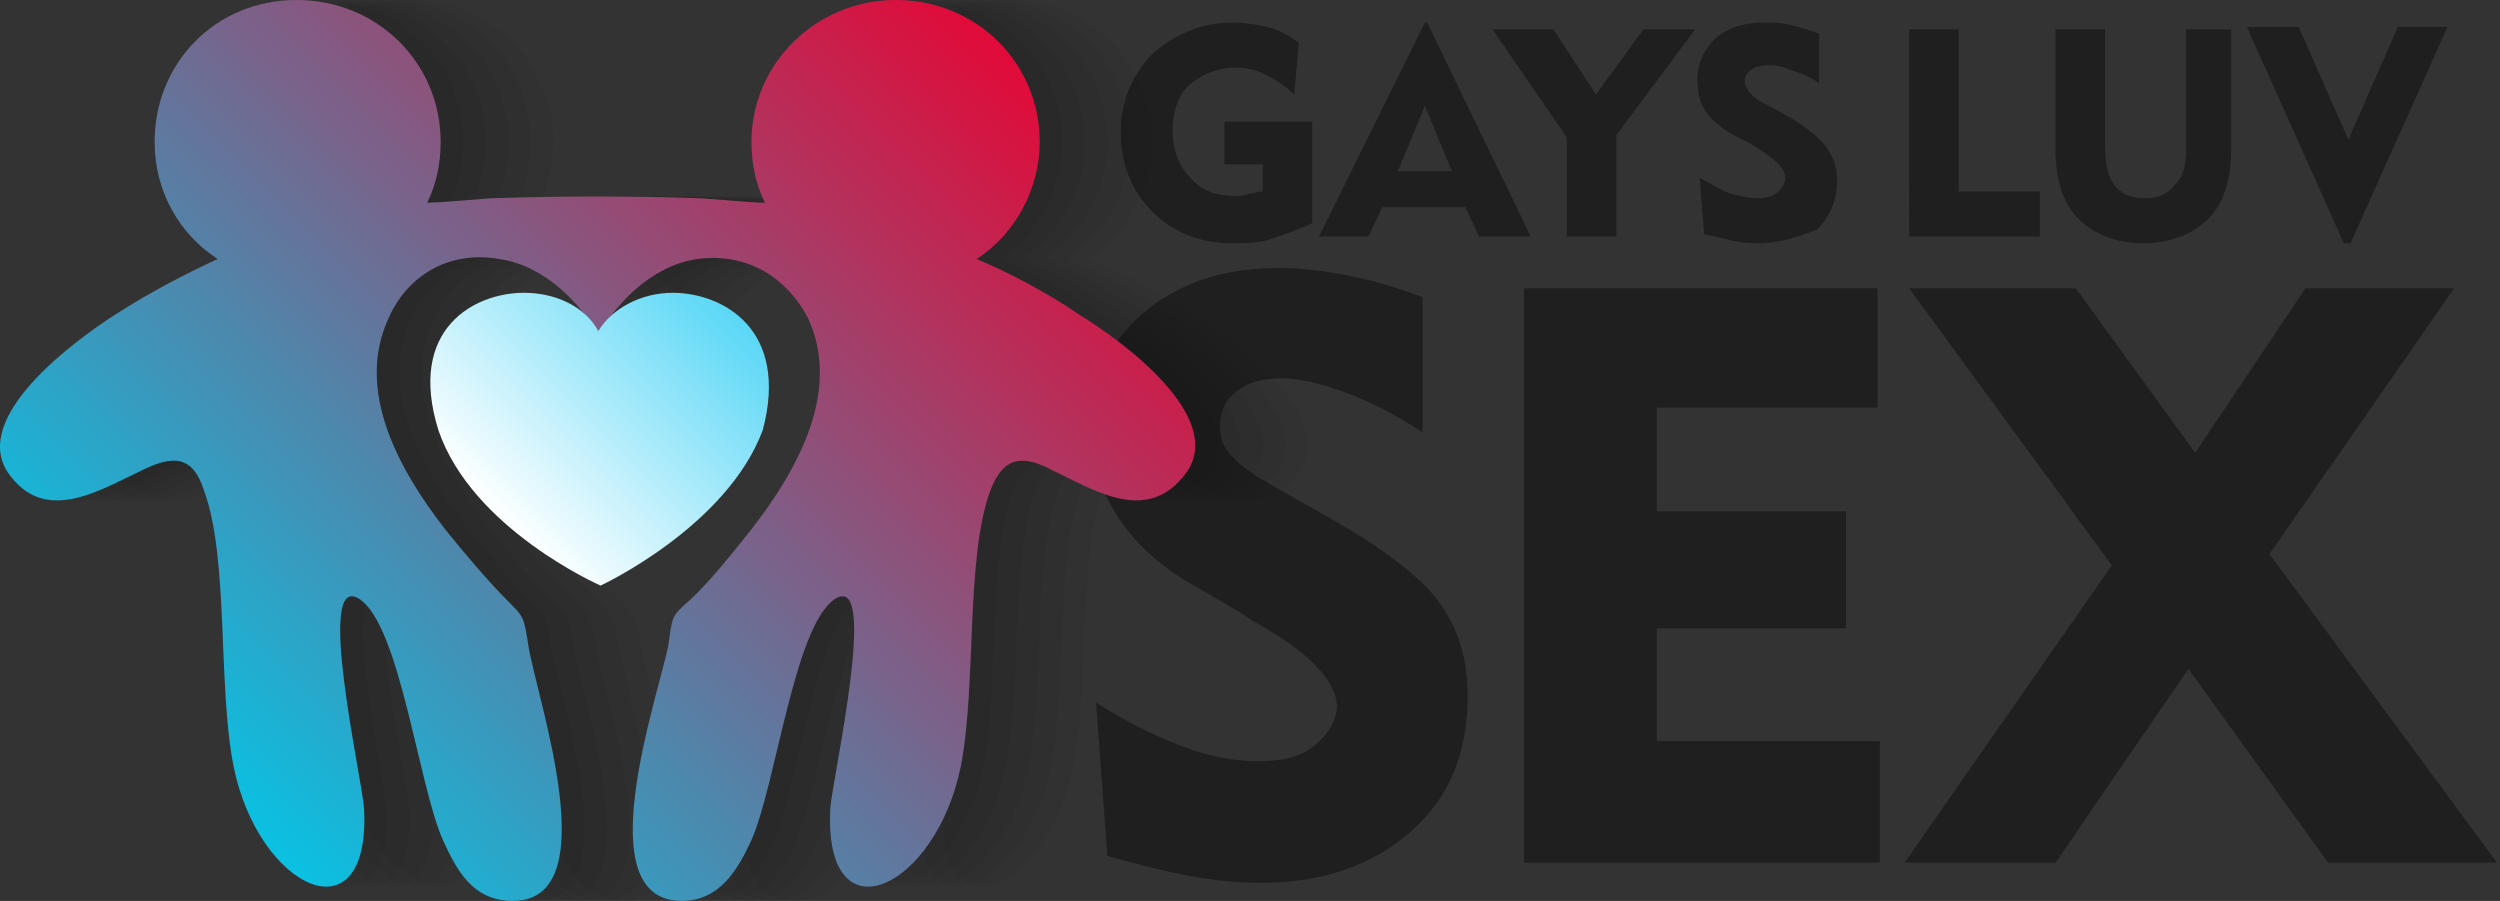
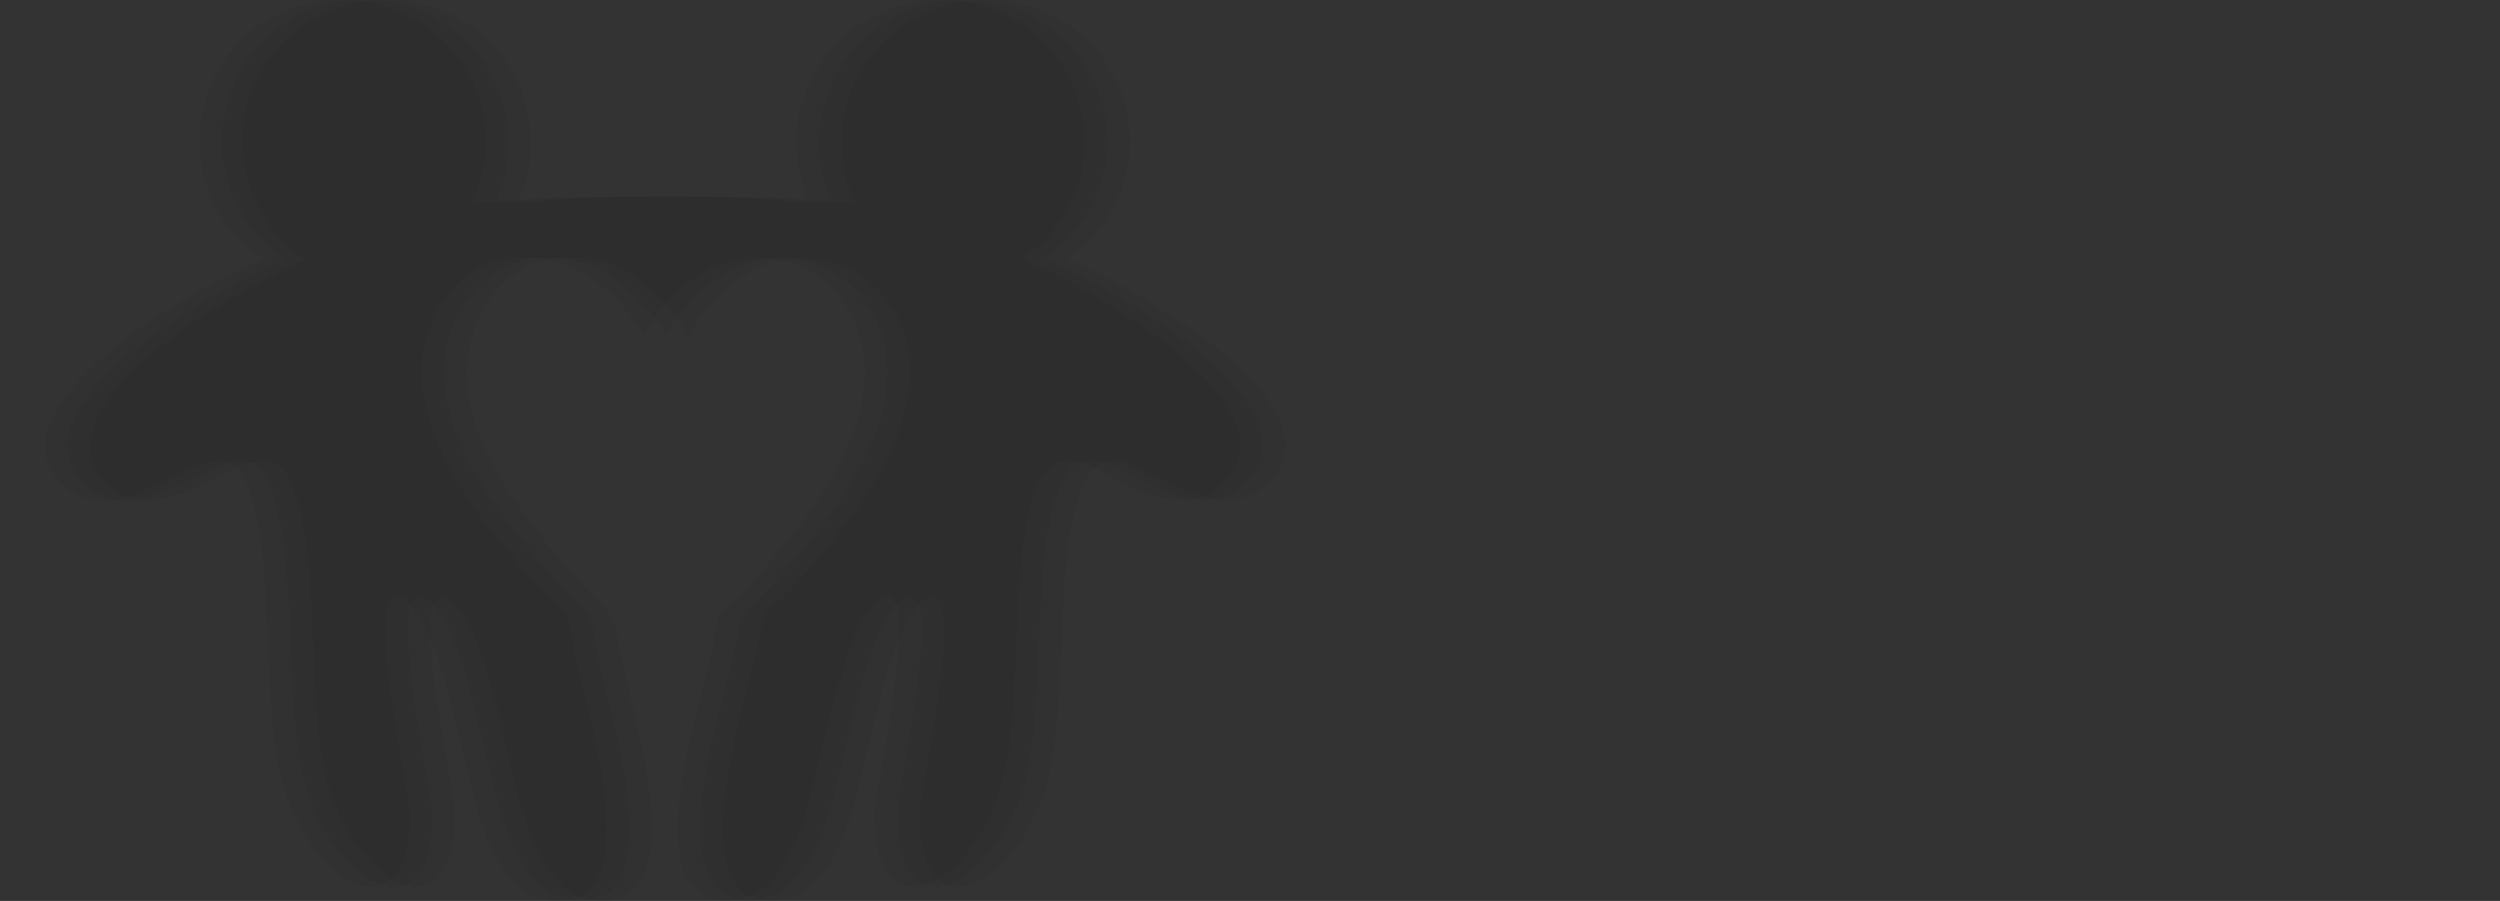
<svg xmlns="http://www.w3.org/2000/svg" width="111" height="40" viewBox="0 0 111 40" fill="none">
  <rect x="0" y="0" width="111" height="40" fill="#333333" stroke="none" />
-   <path fill-rule="evenodd" clip-rule="evenodd" d="M110.865 38.3h-7.5l-6.2-8.6-5.9 8.6h-6.7l9.2-13.2-9-12.3h7.4l5.3 7.3 4.9-7.3h6.6l-8.2 11.8 10.1 13.7zm-6.8-27.5l-4.3-9.6h2.3l2.2 5 2.2-5h2.2l-4.3 9.6h-.3zm-8.9 0c-1.2 0-2.2-.4-2.9-1.1-.7-.7-1-1.8-1-3.1V1.3h2.2v5.1c0 .8.1 1.4.4 1.8.3.4.7.6 1.4.6.6 0 1-.2 1.3-.6.4-.4.5-.9.5-1.6V1.3h2v5.3c0 1.3-.3 2.4-1 3.1-.7.7-1.7 1.1-2.9 1.1zm-10.4-9.5h2.2v7.2h3.6v2h-5.8V1.3zm-17.1 11.5h15.7v5.3h-9.8v4.6h8.4v5.2h-8.4v5h9.9v5.4h-15.8V12.8zm10.4-2c-.3 0-.7 0-1.1-.1-.4-.1-.8-.2-1.3-.3l-.2-2.5c.6.3 1 .6 1.4.7.4.1.8.2 1.2.2.4 0 .7-.1.9-.3.2-.2.3-.4.3-.6 0-.4-.4-.8-1.2-1.3-.1-.1-.2-.1-.3-.2l-.6-.3c-.6-.3-1.1-.7-1.4-1.1-.3-.4-.4-.9-.4-1.5 0-.7.3-1.3.8-1.8.6-.5 1.3-.7 2.2-.7.3 0 .7 0 1.1.1.4.1.8.2 1.3.4v2.2c-.4-.3-.9-.5-1.3-.6-.4-.2-.7-.2-1-.2-.3 0-.6.1-.7.2-.2.1-.3.3-.3.5s.1.3.2.5c.1.1.3.3.5.4l1.1.6c.9.5 1.5 1 1.8 1.4.3.4.5.9.5 1.5 0 .9-.3 1.6-.9 2.2-.8.3-1.6.6-2.6.6zm-6.3-.3h-2.2V6.1l-3.3-4.8h2.7l1.9 2.9 2.1-2.9h2.3l-3.5 4.7v4.5zm-6.1 0l-.6-1.3h-3.7l-.6 1.3h-2.2l4.7-9.5h.1l4.6 9.5h-2.3zm-2.4-5.8l-1.2 2.9h2.4l-1.2-2.9zm-8.6 6.1c-1.4 0-2.6-.5-3.5-1.4-.9-.9-1.4-2.1-1.4-3.5s.5-2.6 1.4-3.5c1-.9 2.2-1.4 3.6-1.4.5 0 1.1.1 1.5.2.5.1 1 .4 1.4.7l-.2 2.3c-.4-.4-.9-.7-1.3-.9-.4-.2-.9-.3-1.3-.3-.8 0-1.5.3-2.1.8-.5.5-.7 1.2-.7 2 0 .9.3 1.6.8 2.1.5.6 1.2.8 2 .8.2 0 .4 0 .6-.1.2 0 .4-.1.6-.1V7.3h-1.7V5.4h3.9v4.5c-.6.3-1.2.5-1.8.7-.6.2-1.2.2-1.8.2zm1.2 16.9c-.4-.2-.6-.4-.8-.5l-1.7-1c-1.7-.9-2.9-2-3.7-3.2-.8-1.2-1.2-2.5-1.2-4.1 0-2.1.8-3.7 2.3-5 1.5-1.3 3.5-2 6-2 .9 0 1.9.1 2.9.3 1.1.2 2.2.5 3.5 1v6c-1.2-.8-2.4-1.4-3.5-1.8-1.1-.4-2-.6-2.8-.6-.9 0-1.5.2-2 .6-.5.4-.7.9-.7 1.5 0 .4.1.9.4 1.2.3.4.7.7 1.3 1.1l3 1.7c2.5 1.4 4.2 2.7 5 3.8.9 1.2 1.3 2.6 1.3 4.2 0 2.5-.8 4.5-2.5 6s-3.9 2.3-6.7 2.3c-.9 0-2-.1-3.1-.3-1.1-.2-2.3-.5-3.7-.9l-.5-6.8c1.6 1 2.9 1.6 4 2 1.1.4 2.2.6 3.2.6 1.1 0 1.9-.2 2.5-.7.6-.5 1-1.1 1-1.8-.1-1.1-1.2-2.3-3.5-3.6z" fill="#1F1F1F" />
-   <path opacity=".05" fill-rule="evenodd" clip-rule="evenodd" d="M26.965 8.8c-.4 0-2.3.2-3 .2.4-.8.6-1.7.6-2.7 0-3.5-2.8-6.3-6.4-6.3-3.6 0-6.4 2.8-6.4 6.3 0 2.2 1.1 4.1 2.8 5.2-1 .5-2.8 1.4-4.5 2.5-1.7 1.1-6.4 4.5-4.7 7 1.6 2.3 4 .8 5.9-.1 1.4-.7 2.3-.7 2.8.9 1.1 3 .6 8.6 1.3 12.2 1.1 5.5 6.1 7.8 5.8 1.9-.1-1.4-2.2-10.6-.2-9.3 1.8 1.2 2.6 8.2 3.7 10.7.6 1.3 1.3 2.7 3.1 2.7 4.2 0 1.1-8.9.7-11.3-.2-1.3-.2-1.3-.9-2-.9-.9-2-2.2-2.8-3.2-2.1-2.7-4-6.2-2.5-9.4.8-1.8 2.6-3 4.9-2.6 2.1.3 3.7 2.1 4.4 3.4.7-1.3 2.3-3.1 4.4-3.4 2.3-.3 4 .9 4.9 2.6 1.5 3.2-.4 6.7-2.5 9.4-.8 1-1.9 2.4-2.8 3.2-.8.7-.7.7-.9 2-.5 2.4-3.6 11.3.6 11.3 1.7 0 2.5-1.4 3.1-2.7 1.1-2.5 1.9-9.5 3.7-10.7 2-1.3-.1 7.9-.2 9.3-.3 5.9 4.7 3.6 5.8-1.9.7-3.6.2-9.2 1.3-12.2.6-1.6 1.5-1.6 2.8-.9 1.9.9 4.2 2.4 5.9.1 1.8-2.5-2.9-5.9-4.7-7-1.6-1.1-3.4-2-4.6-2.5 1.7-1.1 2.8-3.1 2.8-5.2 0-3.5-2.8-6.3-6.4-6.3-3.5 0-6.4 2.8-6.4 6.3 0 1 .2 1.9.6 2.7-.7 0-2.6-.2-3-.2-2.8-.1-6-.1-9 0z" fill="#000" />
  <path opacity=".05" fill-rule="evenodd" clip-rule="evenodd" d="M25.965 8.8c-.4 0-2.3.2-3 .2.4-.8.6-1.7.6-2.7 0-3.5-2.8-6.3-6.4-6.3-3.6 0-6.4 2.8-6.4 6.3 0 2.2 1.1 4.1 2.8 5.2-1 .5-2.8 1.4-4.5 2.5-1.7 1.1-6.4 4.5-4.7 7 1.6 2.3 4 .8 5.9-.1 1.4-.7 2.3-.7 2.8.9 1.1 3 .6 8.6 1.3 12.2 1.1 5.5 6.1 7.8 5.8 1.9-.1-1.4-2.2-10.6-.2-9.3 1.8 1.2 2.6 8.2 3.7 10.7.6 1.3 1.3 2.7 3.1 2.7 4.2 0 1.1-8.9.7-11.3-.2-1.3-.2-1.3-.9-2-.9-.9-2-2.2-2.8-3.2-2.1-2.7-4-6.2-2.5-9.4.8-1.8 2.6-3 4.9-2.6 2.1.3 3.7 2.1 4.4 3.4.7-1.3 2.3-3.1 4.4-3.4 2.3-.3 4 .9 4.9 2.6 1.5 3.2-.4 6.7-2.5 9.4-.8 1-1.9 2.4-2.8 3.2-.8.7-.7.7-.9 2-.5 2.4-3.6 11.3.6 11.3 1.7 0 2.5-1.4 3.1-2.7 1.1-2.5 1.9-9.5 3.7-10.7 2-1.3-.1 7.9-.2 9.3-.3 5.9 4.7 3.6 5.8-1.9.7-3.6.2-9.2 1.3-12.2.6-1.6 1.5-1.6 2.8-.9 1.9.9 4.2 2.4 5.9.1 1.8-2.5-2.9-5.9-4.7-7-1.6-1.1-3.4-2-4.6-2.5 1.7-1.1 2.8-3.1 2.8-5.2 0-3.5-2.8-6.3-6.4-6.3-3.5 0-6.4 2.8-6.4 6.3 0 1 .2 1.9.6 2.7-.7 0-2.6-.2-3-.2-2.8-.1-6-.1-9 0z" fill="#000" />
  <path opacity=".05" fill-rule="evenodd" clip-rule="evenodd" d="M24.965 8.8c-.4 0-2.3.2-3 .2.4-.8.6-1.7.6-2.7 0-3.5-2.8-6.3-6.4-6.3-3.6 0-6.3 2.8-6.3 6.3 0 2.2 1.1 4.1 2.8 5.2-1.1.5-2.9 1.4-4.6 2.5-1.7 1.1-6.4 4.5-4.7 7 1.6 2.3 4 .8 5.9-.1 1.4-.7 2.3-.7 2.8.9 1.1 3 .6 8.6 1.3 12.2 1.1 5.5 6.1 7.8 5.8 1.9-.1-1.4-2.2-10.6-.2-9.3 1.8 1.2 2.6 8.2 3.7 10.7.6 1.3 1.3 2.7 3.1 2.7 4.2 0 1.1-8.9.7-11.3-.2-1.3-.2-1.3-.9-2-.9-.9-2-2.2-2.8-3.2-2.1-2.7-4-6.2-2.5-9.4.8-1.8 2.6-3 4.9-2.6 2.1.3 3.7 2.1 4.4 3.4.7-1.3 2.3-3.1 4.4-3.4 2.3-.3 4 .9 4.9 2.6 1.5 3.2-.4 6.7-2.5 9.4-.8 1-1.9 2.4-2.8 3.2-.8.7-.7.7-.9 2-.5 2.4-3.6 11.3.6 11.3 1.7 0 2.5-1.4 3.1-2.7 1.1-2.5 1.9-9.5 3.7-10.7 2-1.3-.1 7.9-.2 9.3-.3 5.9 4.7 3.6 5.8-1.9.7-3.6.2-9.2 1.3-12.2.6-1.6 1.5-1.6 2.8-.9 1.9.9 4.2 2.4 5.9.1 1.8-2.5-2.9-5.9-4.7-7-1.6-1.1-3.4-2-4.6-2.5 1.7-1.1 2.8-3.1 2.8-5.2 0-3.5-2.8-6.3-6.4-6.3-3.5 0-6.4 2.8-6.4 6.3 0 1 .2 1.9.6 2.7-.7 0-2.6-.2-3-.2-2.8-.1-6-.1-9 0z" fill="#000" />
  <path opacity=".05" fill-rule="evenodd" clip-rule="evenodd" d="M23.965 8.8c-.4 0-2.3.2-3 .2.4-.8.6-1.7.6-2.7 0-3.5-2.8-6.3-6.4-6.3-3.6 0-6.3 2.8-6.3 6.3 0 2.2 1.1 4.1 2.8 5.2-1.1.5-2.9 1.4-4.6 2.5-1.7 1.1-6.4 4.5-4.7 7 1.6 2.3 4 .8 5.9-.1 1.4-.7 2.3-.7 2.8.9 1.1 3 .6 8.6 1.3 12.2 1.1 5.5 6.1 7.8 5.8 1.9-.1-1.4-2.2-10.6-.2-9.3 1.8 1.2 2.6 8.2 3.7 10.7.6 1.3 1.3 2.7 3.1 2.7 4.2 0 1.1-8.9.7-11.3-.2-1.3-.2-1.3-.9-2-.9-.9-2-2.2-2.8-3.2-2.1-2.7-4-6.2-2.5-9.4.8-1.8 2.6-3 4.9-2.6 2.1.3 3.7 2.1 4.4 3.4.7-1.3 2.3-3.1 4.4-3.4 2.3-.3 4 .9 4.9 2.6 1.5 3.2-.4 6.7-2.5 9.4-.8 1-1.9 2.4-2.8 3.2-.8.7-.7.7-.9 2-.5 2.4-3.6 11.3.6 11.3 1.7 0 2.5-1.4 3.1-2.7 1.1-2.5 1.9-9.5 3.7-10.7 2-1.3-.1 7.9-.2 9.3-.3 5.9 4.7 3.6 5.8-1.9.7-3.6.2-9.2 1.3-12.2.6-1.6 1.5-1.6 2.8-.9 1.9.9 4.2 2.4 5.9.1 1.8-2.5-2.9-5.9-4.7-7-1.6-1.1-3.4-2-4.6-2.5 1.7-1.1 2.8-3.1 2.8-5.2 0-3.5-2.8-6.3-6.4-6.3-3.5 0-6.4 2.8-6.4 6.3 0 1 .2 1.9.6 2.7-.7 0-2.6-.2-3-.2-2.8-.1-6-.1-9 0z" fill="#000" />
-   <path opacity=".05" fill-rule="evenodd" clip-rule="evenodd" d="M22.965 8.8c-.4 0-2.3.2-3 .2.4-.8.6-1.7.6-2.7 0-3.5-2.8-6.3-6.4-6.3-3.6 0-6.3 2.8-6.3 6.3 0 2.2 1.1 4.1 2.8 5.2-1.1.5-2.9 1.4-4.6 2.5-1.7 1.1-6.4 4.5-4.7 7 1.6 2.3 4 .8 5.9-.1 1.4-.7 2.3-.7 2.8.9 1.1 3 .6 8.6 1.3 12.2 1.1 5.5 6.1 7.8 5.8 1.9-.1-1.4-2.2-10.6-.2-9.3 1.8 1.2 2.6 8.2 3.7 10.7.6 1.3 1.3 2.7 3.1 2.7 4.2 0 1.1-8.9.7-11.3-.2-1.3-.2-1.3-.9-2-.9-.9-2-2.2-2.8-3.2-2.1-2.7-4-6.2-2.5-9.4.8-1.8 2.6-3 4.9-2.6 2.1.3 3.7 2.1 4.4 3.4.7-1.3 2.3-3.1 4.4-3.4 2.3-.3 4 .9 4.9 2.6 1.5 3.2-.4 6.7-2.5 9.4-.8 1-1.9 2.4-2.8 3.2-.8.7-.7.7-.9 2-.5 2.4-3.6 11.3.6 11.3 1.7 0 2.5-1.4 3.1-2.7 1.1-2.5 1.9-9.5 3.7-10.7 2-1.3-.1 7.9-.2 9.3-.3 5.9 4.7 3.6 5.8-1.9.7-3.6.2-9.2 1.3-12.2.6-1.6 1.5-1.6 2.8-.9 1.9.9 4.2 2.4 5.9.1 1.8-2.5-2.9-5.9-4.7-7-1.6-1.1-3.4-2-4.6-2.5 1.7-1.1 2.8-3.1 2.8-5.2 0-3.5-2.8-6.3-6.4-6.3-3.5 0-6.4 2.8-6.4 6.3 0 1 .2 1.9.6 2.7-.7 0-2.6-.2-3-.2-2.8-.1-6-.1-9 0z" fill="#000" />
-   <path fill-rule="evenodd" clip-rule="evenodd" d="M21.965 8.8c-.4 0-2.3.2-3 .2.4-.8.6-1.7.6-2.7 0-3.5-2.8-6.3-6.4-6.3-3.6 0-6.3 2.8-6.3 6.3 0 2.2 1.1 4.1 2.8 5.2-1.1.5-2.9 1.4-4.6 2.5-1.7 1.1-6.4 4.5-4.7 7 1.6 2.3 4 .8 5.9-.1 1.4-.7 2.3-.7 2.8.9 1.1 3 .6 8.6 1.3 12.2 1.1 5.5 6.1 7.8 5.8 1.9-.1-1.4-2.2-10.6-.2-9.3 1.8 1.2 2.6 8.2 3.7 10.7.6 1.3 1.3 2.7 3.1 2.7 4.2 0 1.1-8.9.7-11.3-.2-1.3-.2-1.3-.9-2-.9-.9-2-2.2-2.8-3.2-2.1-2.7-4-6.2-2.5-9.4.8-1.8 2.6-3 4.9-2.6 2.1.3 3.7 2.1 4.4 3.4.7-1.3 2.3-3.1 4.4-3.4 2.3-.3 4 .9 4.9 2.6 1.5 3.2-.4 6.7-2.5 9.4-.8 1-1.9 2.4-2.8 3.2-.8.7-.7.7-.9 2-.5 2.4-3.6 11.3.6 11.3 1.7 0 2.5-1.4 3.1-2.7 1.1-2.5 1.9-9.5 3.7-10.7 2-1.3-.1 7.9-.2 9.3-.3 5.9 4.7 3.6 5.8-1.9.7-3.6.2-9.2 1.3-12.2.6-1.6 1.5-1.6 2.8-.9 1.9.9 4.2 2.4 5.9.1 1.8-2.5-2.9-5.9-4.7-7-1.6-1.1-3.4-2-4.6-2.5 1.7-1.1 2.8-3.1 2.8-5.2 0-3.5-2.8-6.3-6.4-6.3-3.5 0-6.4 2.8-6.4 6.3 0 1 .2 1.9.6 2.7-.7 0-2.6-.2-3-.2-2.8-.1-6-.1-9 0z" fill="url(#paint0_linear)" />
-   <path d="M29.865 13c-1.4 0-2.7.7-3.3 1.7-.6-1.1-1.9-1.7-3.3-1.7-2.2 0-5.2 1.6-3.8 6.1 1.5 4.4 7.2 6.9 7.2 6.9s5.6-2.6 7.2-6.9c1.2-4.5-1.8-6.1-4-6.1z" fill="url(#paint1_linear)" />
  <defs>
    <linearGradient id="paint0_linear" x1="9.475" y1="35.238" x2="43.655" y2="1.058" gradientUnits="userSpaceOnUse">
      <stop stop-color="#0AC1E2" />
      <stop offset="1" stop-color="#E20A38" />
    </linearGradient>
    <linearGradient id="paint1_linear" x1="21.664" y1="22.516" x2="31.484" y2="12.696" gradientUnits="userSpaceOnUse">
      <stop stop-color="#fff" />
      <stop offset="1" stop-color="#5AD7F6" />
    </linearGradient>
  </defs>
</svg>